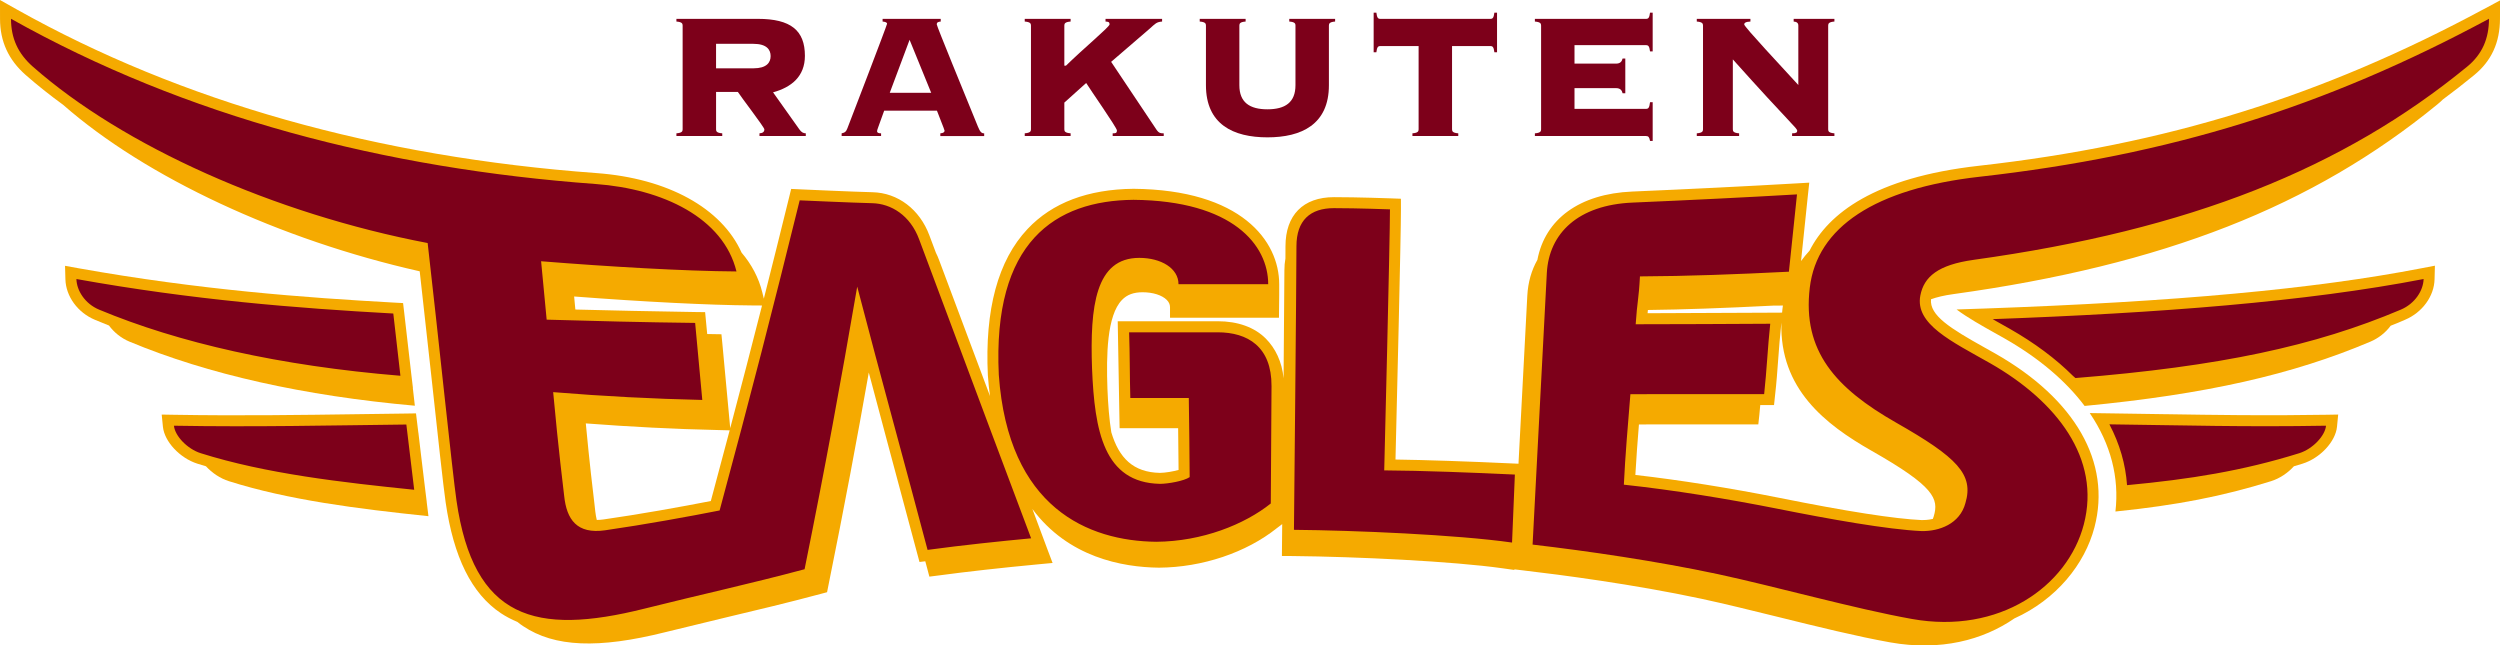
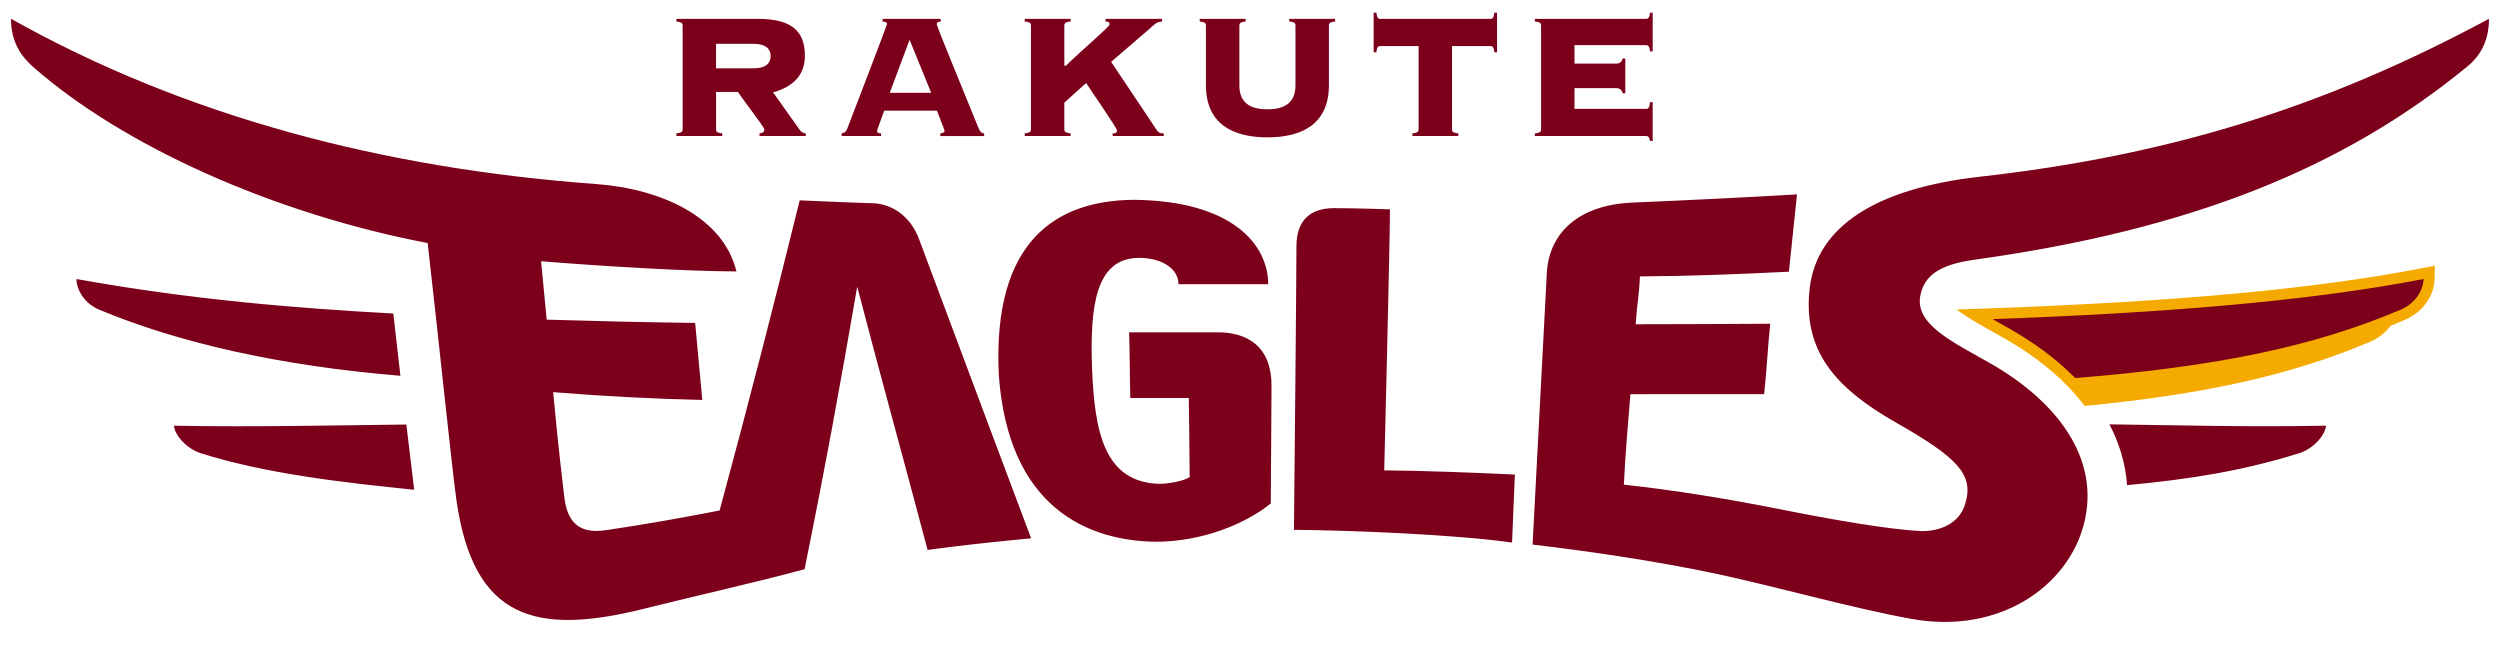
<svg xmlns="http://www.w3.org/2000/svg" id="_レイヤー_2" data-name="レイヤー 2" viewBox="0 0 201.408 52">
  <defs>
    <style>
      .cls-1 {
        fill: #f5aa00;
      }

      .cls-2 {
        fill: #7d001a;
      }
    </style>
  </defs>
  <g id="_レイヤー_1-2" data-name="レイヤー 1">
    <path class="cls-1" d="M159.777,24.859l-2.149.073c.826.628,2.208,1.406,2.927,1.806l.914.514c2.782,1.584,4.956,3.433,6.474,5.452,9.762-.938,16.757-2.522,23.029-5.181.662-.282,1.228-.739,1.63-1.282.393-.151.777-.311,1.162-.482,1.385-.584,2.339-1.894,2.372-3.256l.028-1.098-1.079.206c-8.63,1.673-19.848,2.705-35.308,3.249" />
-     <path class="cls-1" d="M174.371,33.368l-4.442-.067-1.57-.023.036.059c1.648,2.449,2.35,5.126,2.031,7.873,4.952-.508,8.644-1.229,12.529-2.442.702-.219,1.361-.664,1.848-1.202.236-.07.465-.141.698-.211,1.41-.44,2.655-1.771,2.775-2.969l.096-.988-.994.017c-4.896.083-8.838.017-13.009-.048" />
-     <path class="cls-1" d="M34.38,40.453l.002.002-.136-1.097-.331-2.74c-.081-.678-.153-1.295-.207-1.753h-.004l-.094-.772-.095-.79-.795.013-3.716.05c-4.797.068-9.751.139-14.979.05l-.998-.017.099.986c.123,1.192,1.361,2.52,2.773,2.969.234.072.461.139.694.211.494.537,1.144.978,1.85,1.201,4.802,1.521,10.333,2.22,16.073,2.82v-.006c-.039-.302-.087-.693-.138-1.127" />
-     <path class="cls-1" d="M33.256,31.244l.01.002-.128-1.074-.577-5.016-.088-.739-.742-.04c-7.119-.393-15.709-1.028-25.424-2.769l-1.067-.193.03,1.088c.037,1.371.99,2.68,2.377,3.261.372.158.754.313,1.134.462.409.554.978,1.016,1.656,1.3,6.304,2.628,14.034,4.361,22.985,5.16l-.165-1.441Z" />
-     <path class="cls-1" d="M200.103.734c-13.076,7.037-25.625,10.929-40.688,12.623-8.416.945-12.121,3.861-13.629,6.833-.254.277-.485.56-.689.843l.55-5.279.113-1.039-1.039.06c-3.942.228-8.766.469-13.228.657-4.233.18-7.014,2.217-7.636,5.503-.473.834-.755,1.802-.813,2.886,0,0-.394,7.486-.71,13.538l-.252-.011c-3.954-.183-7.195-.29-9.657-.326.095-3.801.443-18.159.439-20.157l-.002-.854-.845-.031c-.027-.003-2.656-.096-4.55-.096-2.482,0-3.905,1.444-3.905,3.96,0,.221-.002.556-.004.982-.056.301-.083.619-.083.962,0,1.044-.029,4.669-.066,8.692-.128-1.336-.655-2.42-1.436-3.206-.904-.906-2.248-1.394-3.875-1.394h-8.051l.152,8.615h4.715l.035,3.365c-.419.119-1.058.232-1.505.237-2.143-.044-3.293-1.191-3.913-3.266-.165-1.026-.263-2.21-.314-3.535-.093-2.658-.045-5.873,1.171-7.13.409-.426.938-.621,1.663-.621.829,0,1.563.232,1.949.618.173.175.26.366.26.582v.852h8.778l.019-1.817v-.883c0-3.495-3.068-7.606-11.733-7.687-3.687.037-6.556,1.126-8.54,3.237-2.38,2.523-3.458,6.492-3.198,11.798.037.584.101,1.133.173,1.664l-4.109-10.972c-.073-.2-.158-.391-.25-.573l-.524-1.394c-.779-2.102-2.54-3.44-4.592-3.484-1.47-.033-5.774-.23-5.819-.232l-.726-.033-.173.708c-.701,2.856-1.373,5.531-2.029,8.133l-.126-.513c-.289-1.177-.862-2.25-1.666-3.196-1.599-3.571-5.933-5.987-11.692-6.409C30.336,12.644,14.611,8.202,1.32.742L0,0l.002,1.516c.002,1.821.679,3.301,2.061,4.519.934.82,1.942,1.623,3.021,2.408,6.672,5.854,17.496,10.885,28.729,13.414l.95,8.565c.513,4.725.957,8.802,1.139,10.045.643,4.432,2.094,7.355,4.438,8.926.419.279.868.513,1.348.714.147.121.301.234.459.338,2.519,1.689,6.052,1.839,11.454.484l4.944-1.201c2.547-.604,4.951-1.178,7.57-1.88l.516-.138.104-.522c1.317-6.504,2.313-11.832,3.258-17.176l1.45,5.441,2.432,9.072.202.75s.248-.028.466-.056l.138.511.192.726.747-.095c2.29-.308,4.995-.611,8.058-.901l1.121-.105-.397-1.05-1.23-3.299c2.885,3.888,7.225,4.696,10.201,4.728,3.491-.024,7.033-1.216,9.494-3.184l.431-.326c-.01,1.033-.015,1.674-.016,1.708l-.008.859.857.006c5.199.053,12.902.419,16.933.989l.937.132.004-.049c.218.027.689.083.689.083,3.015.352,8.9,1.117,14.38,2.288,1.844.397,3.94.912,6.158,1.46,3.148.779,6.401,1.582,9.054,2.054,4.038.72,7.471-.185,9.996-1.929,3.377-1.525,5.676-4.361,6.457-7.353,1.365-5.217-1.543-10.312-7.974-13.977l-.911-.512c-2.737-1.53-4.414-2.572-4.286-3.873.458-.166,1.043-.31,1.803-.414,16.925-2.346,28.948-7.058,38.989-15.283.157-.127.303-.258.442-.396.85-.63,1.691-1.282,2.515-1.958,1.404-1.146,2.083-2.632,2.089-4.54l.004-1.484-1.305.702ZM57.267,40.364c-2.403.471-5.777,1.075-8.638,1.483-.193.028-.38.042-.551.042-.049-.204-.089-.431-.12-.686l-.068-.612c-.124-1.038-.403-3.346-.696-6.48,3.554.272,7.142.459,10.69.536l.9.023c-.487,1.85-.993,3.728-1.518,5.693M58.829,34.497c-.025-.277-.073-.785-.073-.785l-.38-4.08-.18-1.937-.075-.766-.766-.013c-.131-.002-.257-.004-.381-.006l-.092-.965-.075-.797-.791-.01c-3.568-.058-6.749-.123-9.661-.201l-.01-.079-.091-.972c5.643.432,10.818.694,14.31.721l.827.006c-.844,3.32-1.681,6.549-2.563,9.883M132.759,24.974c2.846-.034,6.036-.147,10.096-.352l.782-.006c-.012.097-.028.195-.039.291-.012.094-.016.184-.026.279-.169.001-.962.005-.962.005l-9.874.043.024-.261M155.787,41.602l-.071.204c-.402.091-.75.097-.888.094-2.187-.1-6.048-.7-11.45-1.787-3.999-.798-8.09-1.446-11.628-1.85.072-1.272.174-2.698.288-4.069l8.846-.005h.772l.083-.763c.029-.267.051-.53.073-.792h1.11l.083-.789c.114-.978.184-1.947.252-2.883.069-.907.137-1.851.24-2.795l.02-.174c-.156,5.338,3.55,8.208,7.261,10.322,5.074,2.882,5.432,3.868,5.009,5.287" />
    <path class="cls-2" d="M57.688,10.42c0,.161.051.286.499.321v.217h-3.693v-.217c.447-.035.501-.16.501-.321V2.058c0-.162-.053-.287-.501-.322v-.217h6.566c2.653,0,3.786.934,3.786,2.979,0,1.652-1.076,2.53-2.566,2.941l2.117,2.981c.161.232.322.321.52.321v.217h-3.731v-.217c.252-.017.394-.106.394-.321,0-.163-1.901-2.636-2.135-3.013h-1.756v3.013ZM57.688,5.504h3.013c1.061,0,1.383-.467,1.383-.986s-.321-.987-1.383-.987h-3.013v1.973Z" />
    <path class="cls-2" d="M71.233,8.914c-.463,1.309-.574,1.543-.574,1.65,0,.108.071.178.324.178v.217h-3.178v-.217c.25-.052.36-.124.466-.411.162-.412,3.194-8.307,3.194-8.416,0-.125-.192-.162-.36-.178v-.217h4.683v.217c-.193.016-.319.053-.319.231,0,.145,2.208,5.51,3.318,8.238.179.431.287.537.502.537v.217h-3.533v-.217c.252-.017.343-.106.343-.215,0-.071-.539-1.382-.616-1.613h-4.249ZM71.681,7.477h3.339l-1.741-4.269-1.598,4.269Z" />
    <path class="cls-2" d="M89.64,10.958v-.217c.217,0,.343,0,.343-.234,0-.214-2.21-3.373-2.478-3.821l-1.759,1.58v2.153c0,.161.055.286.506.321v.217h-3.696v-.217c.446-.035.502-.16.502-.321V2.058c0-.162-.055-.287-.502-.322v-.217h3.696v.217c-.45.035-.506.16-.506.322v3.23h.134c1.429-1.4,3.509-3.123,3.509-3.321,0-.215-.124-.215-.324-.231v-.217h4.557v.217c-.462.035-.553.178-.999.572l-3.106,2.674,3.659,5.474c.198.285.343.285.578.285v.217h-4.113Z" />
    <path class="cls-2" d="M104.369,2.058c0-.162-.051-.287-.502-.322v-.217h3.694v.217c-.444.035-.5.16-.5.322v4.808c0,3.158-2.207,4.199-4.952,4.199s-4.954-1.041-4.954-4.199V2.058c0-.162-.051-.287-.502-.322v-.217h3.698v.217c-.451.035-.504.16-.504.322v4.808c0,1.383.83,1.94,2.261,1.94s2.259-.556,2.259-1.94V2.058Z" />
    <path class="cls-2" d="M113.79,10.958v-.217c.446-.035.498-.16.498-.321V3.711h-3.083c-.195,0-.268.088-.321.5h-.218V1.018h.218c.053.413.126.502.321.502h8.862c.201,0,.271-.089.324-.502h.215v3.193h-.215c-.053-.412-.124-.5-.324-.5h-3.086v6.709c0,.161.057.286.502.321v.217h-3.692Z" />
    <path class="cls-2" d="M130.94,7.514h-.218c-.055-.234-.179-.414-.536-.414h-3.339v1.67h5.762c.195,0,.268-.09.323-.539h.213v3.123h-.213c-.055-.305-.128-.395-.323-.395h-8.954v-.217c.446-.035.5-.16.5-.32V2.059c0-.162-.053-.287-.5-.322v-.217h8.954c.195,0,.268-.089.323-.502h.213v3.123h-.213c-.055-.415-.128-.503-.323-.503h-5.762v1.488h3.339c.357,0,.481-.18.536-.413h.218v2.801Z" />
-     <path class="cls-2" d="M137.2,2.058c0-.162-.055-.287-.502-.322v-.217h4.322v.217c-.409.016-.502.127-.502.231,0,.198,3.106,3.502,4.361,4.881V2.058c0-.217-.145-.306-.376-.322v-.217h3.283v.217c-.446.035-.502.16-.502.322v8.362c0,.161.055.286.502.321v.217h-3.409v-.217c.322,0,.413-.071.413-.196,0-.233-.448-.467-5.187-5.76v5.635c0,.161.054.286.506.321v.217h-3.411v-.217c.446-.035.502-.16.502-.321V2.058Z" />
    <path class="cls-2" d="M102.438,31.091c-.014,3.169-.059,9.47-.059,9.47-2.107,1.686-5.518,3.059-9.226,3.086-5.468-.059-11.927-2.71-12.686-13.444-.521-10.74,4.559-14.047,10.85-14.105,8.026.073,10.853,3.66,10.853,6.8h-7.226c0-1.289-1.412-2.123-3.16-2.123-3.528,0-3.982,3.886-3.806,8.91.204,5.028.943,9.204,5.476,9.295.638-.002,1.939-.227,2.389-.543-.016-2.202-.035-4.172-.07-6.373h-4.711c-.053-1.783-.034-3.517-.097-5.293h7.132c2.421,0,4.352,1.157,4.34,4.322M111.98,16.867s-2.614-.098-4.513-.098-3.021.97-3.021,3.074c0,2.777-.201,22.841-.201,22.841,4.873.045,13.081.388,17.571,1.026l.227-5.478c-3.407-.159-7.436-.317-10.525-.337,0,0,.469-18.759.462-21.029M2.649,5.372c7.258,6.397,19.431,11.845,31.804,14.208.821,7.128,2.002,18.567,2.325,20.765,1.375,9.491,6.31,10.904,15.154,8.686,4.468-1.121,8.46-1.985,12.887-3.172,1.697-8.391,2.889-14.913,4.241-22.767,1.976,7.591,3.797,14.117,5.668,21.209,2.866-.389,5.912-.703,8.342-.933,0,0-5.575-14.826-9.024-24.091-.716-1.929-2.255-2.873-3.779-2.907-1.503-.035-5.841-.23-5.841-.23-2.129,8.635-3.967,15.788-6.451,24.984-2.397.476-6.079,1.146-9.222,1.597-2.279.328-3.101-.868-3.301-2.763-.06-.567-.459-3.679-.887-8.366,4.087.335,8.088.54,12.014.629-.195-2.093-.38-4.099-.576-6.206-4.206-.05-8.15-.152-11.962-.263-.162-1.782-.323-3.34-.448-4.705,5.443.436,11.501.793,15.74.822-1.056-4.32-5.935-6.649-11.343-7.045C30.997,13.581,14.987,9.427.886,1.512c.003,1.579.564,2.802,1.763,3.86M31.686,25.258c-7.799-.429-16.14-1.094-25.53-2.779.02.914.677,1.986,1.831,2.468,6.402,2.671,14.56,4.528,24.272,5.326l-.573-5.015ZM32.737,34.201c-6.079.07-12.143.212-18.724.096.079.823,1.077,1.872,2.156,2.214,5.242,1.656,11.42,2.357,17.2,2.947l-.632-5.257ZM159.004,20.933c17.476-2.421,29.744-7.365,39.754-15.56,1.235-1.012,1.759-2.281,1.763-3.86-13.224,7.116-25.743,11.008-41.008,12.723-8.488.953-13.127,4.078-13.711,8.935-.614,5.119,2.1,8.113,6.961,10.881,4.93,2.809,6.263,4.169,5.577,6.478-.45,1.68-2.108,2.28-3.527,2.255-2.759-.125-7.461-.971-11.613-1.799-3.913-.779-8.357-1.508-12.377-1.939.099-2.192.347-5.11.527-7.291,3.514-.001,7.264-.001,10.776-.006.209-1.921.285-3.753.49-5.668-3.582.025-7.258.034-10.84.041.121-1.854.25-2,.343-3.855,3.809-.018,7.809-.168,12.001-.379l.651-6.228c-3.943.23-8.706.467-13.243.66-4.394.186-6.738,2.475-6.911,5.672-.17,3.191-1.147,21.881-1.147,21.881,4.398.512,10.01,1.33,14.912,2.376,4.662,1.001,11.058,2.796,15.656,3.617,7.014,1.257,12.532-2.606,13.841-7.62,1.385-5.3-2.168-9.917-7.557-12.99-3.091-1.754-6.063-3.139-5.613-5.454.293-1.505,1.423-2.471,4.294-2.869M160.983,25.965l.923.52c2.007,1.144,3.715,2.417,5.101,3.799l.198.172c11.637-.935,19.302-2.583,26.213-5.51,1.152-.489,1.813-1.554,1.836-2.468-9.482,1.836-21.337,2.747-34.717,3.233.169.102.319.184.445.254M169.941,34.187c.826,1.569,1.303,3.21,1.42,4.899,5.083-.476,9.308-1.151,13.88-2.576,1.074-.339,2.072-1.391,2.152-2.214-6.511.114-11.463-.033-17.453-.11" />
  </g>
</svg>